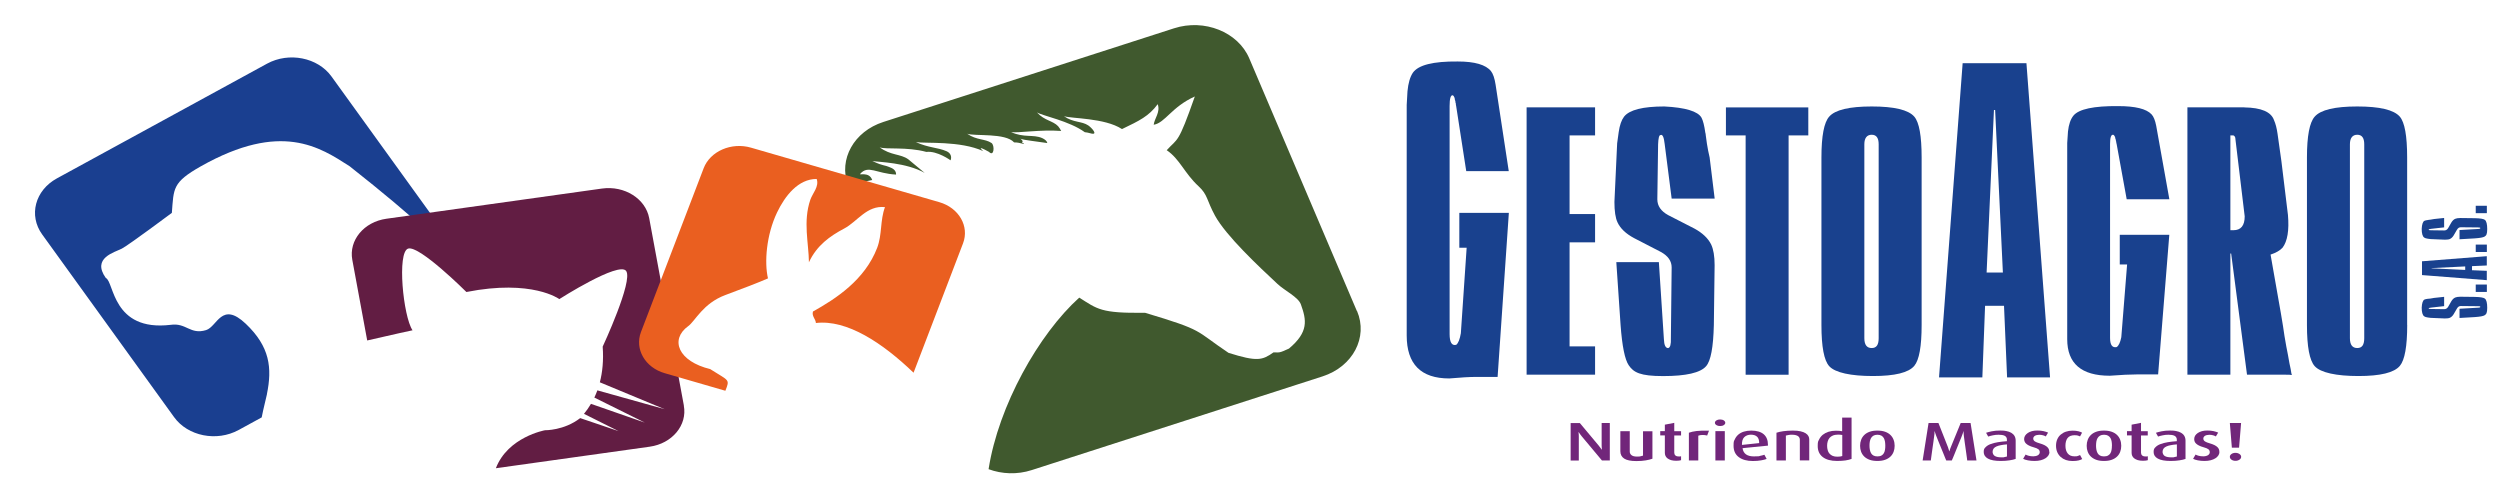
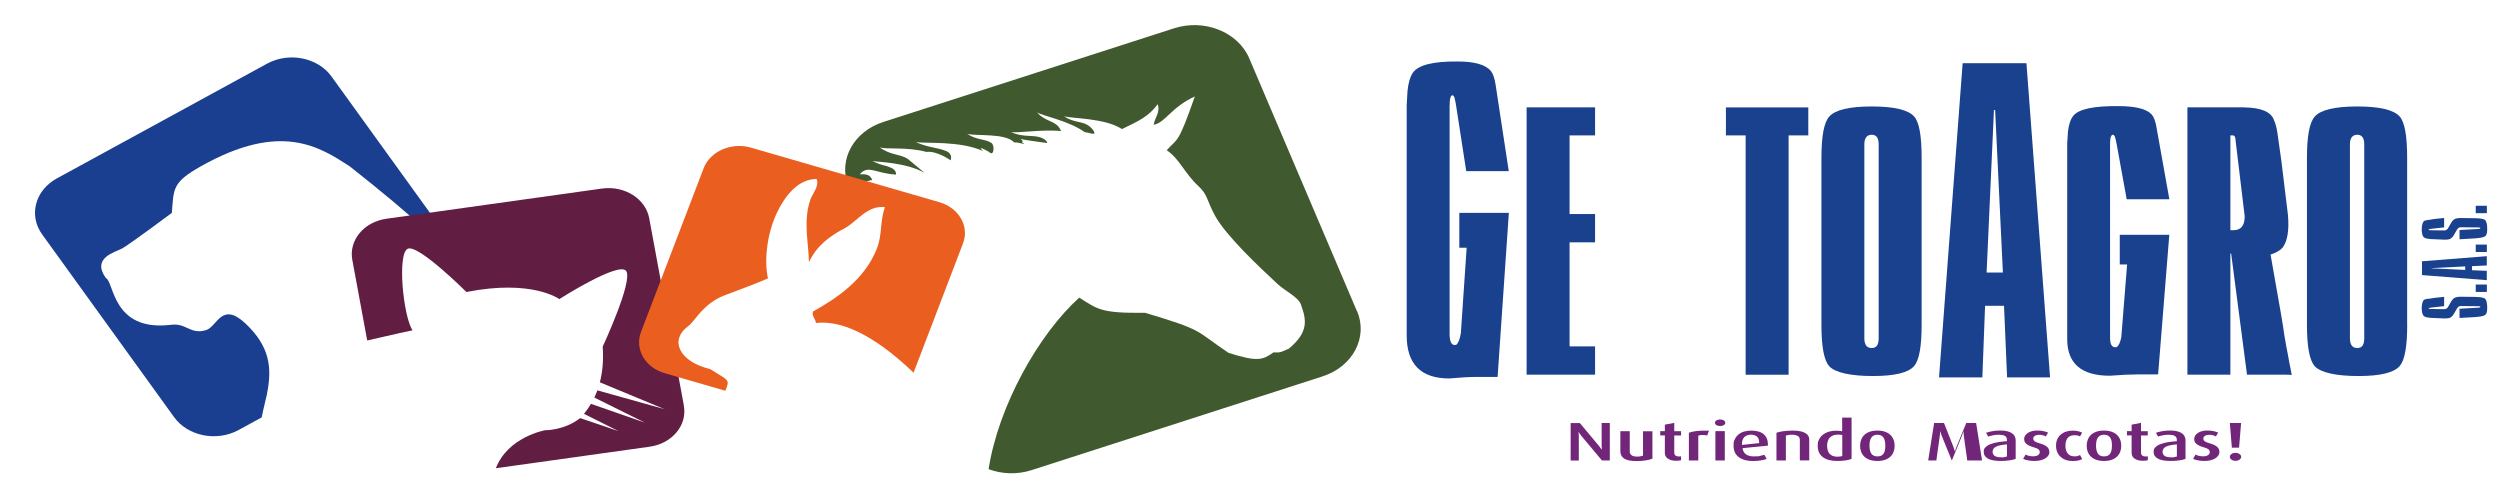
<svg xmlns="http://www.w3.org/2000/svg" id="Layer_1" version="1.1" viewBox="0 0 4224.4 815.6">
  <defs>
    <style>
      .st0 {
        fill: #40592e;
      }

      .st1 {
        fill: #ea5f20;
      }

      .st2 {
        fill: #1a3f90;
      }

      .st3 {
        fill: #71267a;
      }

      .st4 {
        fill: #19418e;
      }

      .st5 {
        fill: #621d43;
      }
    </style>
  </defs>
  <g id="Capa_4">
    <g>
      <g>
        <path class="st4" d="M2549.5,289.2h-71.9l-17-109.8c-.4-1.3-.6-2.8-.6-4.6-.4-.4-.7-1.5-.7-3.3-.9-2.6-1.3-4.6-1.3-5.9-.9-2.6-2-4.1-3.3-4.6-3.5-.4-5.2,5.7-5.2,18.3v385.1c0,14,3.7,20.1,11.1,18.3,3.5-2.6,6.1-9.2,7.9-19.6l9.8-144.5h-12.4v-58.9h83.7l-19,277.2h-36.6c-10.5,0-25.5.9-45.1,2.6-47.9,0-71.9-24.2-71.9-72.6V177.2l1.3-22.9c1.3-13.9,4.4-24.4,9.1-31.4,9.2-13.1,34.4-19.4,75.8-19,28.8,0,47.5,5.5,56.2,16.3,3.5,4.4,6.1,12,7.8,22.9l22.2,145.8h0v.3Z" />
        <path class="st4" d="M2695.3,181.5v47.3h-43.1v132.9h43.1v47.8h-43.1v175.8h43.1v47.8h-115.7V181.4h115.7Z" />
-         <path class="st4" d="M2897.3,335.6h-72.6l-11.8-92.3c-1.3-11.9-3.7-16.9-7.2-15-2.2,0-3.5,5.2-3.9,15.6l-1.3,92.9c0,11.1,6.1,20,18.3,26.7l44.5,22.8c13.5,7.4,22.9,16.3,28.1,26.7,3.9,8.2,5.9,19.8,5.9,35.1l-1.3,101.2c-.9,37.5-5.2,60.6-13.1,69.5-9.6,11.1-33.8,16.7-72.6,16.7s-49.9-6.1-58.2-18.4c-6.5-9.6-11.1-32.3-13.7-67.9l-7.2-106.2h71.9l8.5,130.2c.4,10,2.8,15,7.2,15,3.5-.8,5-6.3,4.6-16.7l1.3-119.6c0-10.8-6.1-19.5-18.3-26.2l-45.1-23.3c-13.9-7.4-23.3-16.3-28.1-26.7-3.5-7.4-5.2-18.9-5.2-34.5l4.6-99,2.6-18.9c1.7-11.9,4.8-20.6,9.1-26.2,9.1-11.5,31.8-17.2,68-17.2,35.7,1.8,56.7,8.2,62.8,18.9,2.6,4.8,4.8,13.4,6.5,25.6.4,1.1.7,2.4.7,3.9l2,14.5c1.3,8.2,2.8,16,4.6,23.4l8.5,69.5h-.1Z" />
        <path class="st4" d="M3055.6,181.5v47.3h-33.3v404.4h-72.6V228.8h-33.3v-47.3h139.3,0Z" />
        <path class="st4" d="M3247.1,549.2c0,36-4.1,59-12.4,69-9.6,11.5-32.9,17.2-69.9,17.2s-63.9-5.6-73.9-16.7c-8.7-9.6-13.1-32.8-13.1-69.5v-283.1c0-36.3,4.4-59.3,13.1-69,10-11.5,34-17.2,71.9-17.2s61.9,5.7,71.9,17.2c8.3,9.7,12.4,32.6,12.4,69v283.1h0ZM3174.5,243.8c0-10.8-3.9-16.1-11.8-16.1s-12.4,5.4-12.4,16.1v327.6c0,11.1,4.1,16.7,12.4,16.7s11.8-5.6,11.8-16.7V243.8Z" />
        <path class="st4" d="M3424.2,106.8l39.9,530.9h-72.6l-5.2-121h-32l-4.6,121h-73.2l39.9-530.9h107.9-.1ZM3356.9,460.5h27.5l-13.1-274.6h-2l-12.4,274.6h0Z" />
        <path class="st4" d="M3665.5,336.7h-71.9l-17-93.4c-.4-1.1-.7-2.4-.7-3.9-.4-.4-.6-1.3-.6-2.8-.9-2.2-1.3-3.9-1.3-5-.9-2.2-2-3.5-3.3-3.9-3.5-.4-5.2,4.8-5.2,15.6v327.6c0,11.9,3.7,17.1,11.1,15.6,3.5-2.2,6.1-7.8,7.9-16.7l9.8-122.9h-12.4v-50.1h83.7l-18.9,235.9h-36.6c-10.4,0-25.5.7-45.1,2.2-47.9,0-71.9-20.6-71.9-61.8V241.6l1.3-19.5c1.3-11.9,4.4-20.8,9.2-26.7,9.1-11.1,34.4-16.5,75.8-16.1,28.8,0,47.5,4.6,56.2,13.9,3.5,3.7,6.1,10.2,7.9,19.5l22.2,124h-.2Z" />
        <path class="st4" d="M3792.3,181.5c28.8.4,45.5,7.6,50.3,21.7,2.6,5.9,4.6,13.5,5.9,22.8l6.5,46.2,11.1,91.2c2.2,26-.9,44.3-9.1,55.1-4.4,4.8-11.1,8.7-20.3,11.7l17.6,100.1c2.6,15.2,4.6,27.6,5.9,37.3,2.2,13,4.1,23.8,5.9,32.2,1.7,10.4,3.3,18.4,4.6,23.9.9,5.9,1.5,9.3,2,10-.9-.4-5.5-.6-13.7-.6h-62.1l-26.8-204.7h-1.3v204.7h-72.6V181.4h96.1,0ZM3774,389c12.6,0,19-7.8,19-23.4l-15.7-130.7c0-3-1.1-5-3.3-6.1h-5.2v160.2h5.2Z" />
        <path class="st4" d="M4067.6,549.2c0,36-4.1,59-12.4,69-9.6,11.5-32.9,17.2-70,17.2s-63.9-5.6-73.9-16.7c-8.7-9.6-13.1-32.8-13.1-69.5v-283.1c0-36.3,4.4-59.3,13.1-69,10-11.5,34-17.2,71.9-17.2s61.9,5.7,71.9,17.2c8.3,9.7,12.4,32.6,12.4,69v283.1h.1ZM3995,243.8c0-10.8-3.9-16.1-11.8-16.1s-12.4,5.4-12.4,16.1v327.6c0,11.1,4.1,16.7,12.4,16.7s11.8-5.6,11.8-16.7V243.8Z" />
      </g>
      <g>
        <path class="st3" d="M2706.9,778.1l-34.1-40.8c-1-1.2-1.9-2.3-2.7-3.5-.8-1.1-1.4-2-1.8-2.6s-.6-.9-.7-1h-.3c.4,3,.5,5.5.5,7.4v40.6h-13.8v-63.3h15.6l32.1,38.4c1.5,1.8,3.1,3.9,4.8,6.4h.3c-.3-2.6-.4-4.9-.4-6.7v-38.2h13.8v63.3h-13.3Z" />
        <path class="st3" d="M2792.2,775.1c-2.9,1.1-6.6,2-11.1,2.8-4.4.8-9.7,1.2-15.9,1.2-9.5,0-16.4-1.4-20.7-4.2-4.3-2.8-6.5-7-6.5-12.5v-33.8h15.9v34.5c0,2.3.9,4.3,2.8,5.9s4.9,2.5,9.1,2.5,4.2,0,5.9-.4c1.7-.3,3.2-.7,4.6-1.2v-41.2h15.9v46.6h0v-.2Z" />
        <path class="st3" d="M2840.5,777.6c-.7.2-1.7.5-3.1.7s-3,.3-4.9.3c-3.5,0-6.4-.4-8.9-1.1-2.4-.8-4.4-1.8-6-3s-2.7-2.7-3.4-4.3c-.7-1.6-1-3.3-1-5v-29.5h-7.8v-7.2h7.8v-10.9l15.9-3.1v14.1h11.5v7.2h-11.5v29c0,2,.6,3.5,1.8,4.7,1.2,1.2,3.1,1.8,5.9,1.8s1.3,0,1.9,0,1.2-.2,1.9-.3v7h0v-.3Z" />
        <path class="st3" d="M2884.6,735.9c-2.7-.6-5.4-1-8.1-.9-2.7,0-4.9.5-6.8,1.2v41.9h-15.9v-46.9c1.8-.6,3.8-1.2,5.9-1.7s4.5-.9,7.2-1.2c2.7-.3,5.7-.5,9.1-.6s7.3,0,11.8,0l-3.1,8.2h0Z" />
        <path class="st3" d="M2915.3,714.4c0,1.5-.8,2.8-2.5,3.9-1.6,1.1-3.7,1.6-6.3,1.6s-4.5-.5-6.2-1.6-2.5-2.4-2.5-3.9.8-2.9,2.5-4,3.7-1.6,6.2-1.6,4.6.5,6.3,1.6c1.6,1.1,2.5,2.4,2.5,4ZM2898.6,778.1v-49.6h15.9v49.6h-15.9Z" />
        <path class="st3" d="M2944.5,757.3c1.3,9.3,7.7,13.9,19.1,13.9s7.6-.3,10.5-.9,5.3-1.2,7.3-1.9l3.8,7.1c-2.5.9-5.7,1.8-9.5,2.4-3.8.7-8.4,1.1-13.8,1.1-10,0-17.9-2.2-23.8-6.6s-8.8-10.8-8.8-19.2.7-7.7,2.1-10.8c1.4-3.2,3.4-5.8,6-8.1,2.6-2.2,5.8-3.9,9.4-5,3.7-1.1,7.8-1.7,12.4-1.7,9.3,0,16.3,2.1,21.1,6.2,4.7,4.1,7.1,10.1,7.1,17.7v1.5l-43,4.3h.1ZM2972.6,748.6c0-5-1.2-8.6-3.7-10.8-2.4-2.2-5.9-3.3-10.3-3.3s-8.4,1.4-11.2,4.2c-2.8,2.7-4.1,7.1-3.9,13.1l29.1-3.1h0Z" />
        <path class="st3" d="M3041.3,778.1v-35.1c0-1-.2-2-.6-3s-1.1-1.9-2-2.7c-1-.8-2.2-1.4-3.9-1.9-1.6-.5-3.7-.8-6.2-.8s-4.7,0-6.3.4c-1.6.2-3.1.6-4.6,1v42.1h-15.9v-46.9c3.3-1.1,7.2-2,11.7-2.6s9.8-1,15.8-1,9.6.4,13.2,1.2c3.6.8,6.4,1.9,8.6,3.3s3.8,3.1,4.7,4.8c1,1.8,1.4,3.8,1.4,5.8v35.3h-15.9,0Z" />
        <path class="st3" d="M3128.7,775.4c-2.8,1.1-6.2,2-10.2,2.6s-8.8.9-14.3.9c-10.4,0-18.5-2.2-24.2-6.6s-8.5-10.6-8.5-18.5.7-7.7,2.2-10.9c1.5-3.2,3.6-5.9,6.3-8.2,2.8-2.2,6-3.9,9.7-5.1,3.8-1.2,7.9-1.8,12.5-1.8s7.6.3,10.6.9v-23.1h15.9v69.8ZM3112.9,735c-2.1-.4-4.4-.6-7-.6s-6.4.5-8.7,1.5c-2.4,1-4.2,2.3-5.7,4-1.4,1.7-2.5,3.7-3.1,6-.7,2.3-1,4.7-1,7.3s.3,5.4,1,7.6c.6,2.3,1.6,4.2,3.1,5.8,1.4,1.6,3.2,2.9,5.4,3.8,2.2.9,4.8,1.3,7.9,1.3s6.6-.4,8.2-1.1v-35.7h-.1Z" />
        <path class="st3" d="M3201.5,753.3c0,3.7-.6,7.1-1.8,10.2-1.2,3.1-3,5.9-5.4,8.1-2.4,2.3-5.4,4.1-9.1,5.4-3.6,1.3-8,1.9-12.9,1.9s-9.2-.6-12.9-1.9c-3.6-1.3-6.7-3.1-9.1-5.4s-4.2-5-5.4-8.1c-1.2-3.2-1.8-6.5-1.8-10.2s.6-7.1,1.8-10.2c1.2-3.2,3-5.9,5.4-8.2,2.4-2.3,5.4-4.1,9.1-5.4s7.9-1.9,12.9-1.9,9.3.6,12.9,1.9c3.7,1.3,6.7,3.1,9.1,5.4s4.2,5,5.4,8.2c1.2,3.1,1.8,6.6,1.8,10.2h0ZM3185.7,753.2c0-2.4-.2-4.7-.5-6.9-.4-2.2-1-4.2-1.9-5.9-1-1.7-2.3-3.1-4-4.2-1.8-1-4.1-1.6-6.9-1.6s-5.1.6-6.8,1.6c-1.8,1.1-3.2,2.5-4.1,4.2s-1.6,3.7-2,5.9c-.4,2.2-.5,4.5-.5,6.9s.2,4.5.6,6.7,1.1,4.1,2,5.8c.9,1.7,2.3,3,4,4,1.8,1,4,1.5,6.8,1.5s5.2-.5,6.9-1.5c1.7-1,3.1-2.3,4-4,1-1.7,1.6-3.6,1.9-5.8.4-2.2.5-4.4.5-6.7h0Z" />
-         <path class="st3" d="M3324.1,778.1c0-.2,0-1.4-.4-3.7-.3-2.1-.7-4.8-1.1-7.9s-.9-6.5-1.4-10c-.5-3.6-.9-6.9-1.4-9.8-.4-3-.9-6.5-1.4-10.5-.3-2-.4-3.7-.4-5.2v-2.4h-.2c-.9,3.1-1.7,5.6-2.6,7.6,0,0-.3.8-.8,2.2-.6,1.4-1.4,3.3-2.4,5.8-1,2.4-2.1,5.1-3.2,7.9s-2.3,5.7-3.5,8.6c-1.2,3-2.3,5.7-3.3,8.2s-1.9,4.6-2.6,6.2c-.7,1.7-1.1,2.7-1.3,3h-9.4c-.2-.3-.7-1.5-1.6-3.7s-1.9-4.8-3.2-8c-1.2-3.1-2.6-6.5-4.1-10-1.4-3.5-2.8-6.8-4-9.8s-2.6-6.5-4.2-10.5c-.8-1.9-1.7-4.5-2.6-7.5h-.2v2.3c0,1.5,0,3.3-.4,5.2-.5,4-1,7.5-1.4,10.5s-.9,6.3-1.4,9.8-.9,6.8-1.4,10c-.4,3.1-.8,5.8-1.1,8-.3,2.2-.5,3.4-.5,3.7h-13.8l10-63.3h16.7l16,40.6c.8,2,1.6,4.4,2.3,7.1h.3c.7-2.7,1.5-5.1,2.4-7.1l16.6-40.6h16.7l10,63.3h-15.7Z" />
+         <path class="st3" d="M3324.1,778.1c0-.2,0-1.4-.4-3.7-.3-2.1-.7-4.8-1.1-7.9s-.9-6.5-1.4-10c-.5-3.6-.9-6.9-1.4-9.8-.4-3-.9-6.5-1.4-10.5-.3-2-.4-3.7-.4-5.2v-2.4h-.2c-.9,3.1-1.7,5.6-2.6,7.6,0,0-.3.8-.8,2.2-.6,1.4-1.4,3.3-2.4,5.8-1,2.4-2.1,5.1-3.2,7.9s-2.3,5.7-3.5,8.6c-1.2,3-2.3,5.7-3.3,8.2s-1.9,4.6-2.6,6.2c-.7,1.7-1.1,2.7-1.3,3c-.2-.3-.7-1.5-1.6-3.7s-1.9-4.8-3.2-8c-1.2-3.1-2.6-6.5-4.1-10-1.4-3.5-2.8-6.8-4-9.8s-2.6-6.5-4.2-10.5c-.8-1.9-1.7-4.5-2.6-7.5h-.2v2.3c0,1.5,0,3.3-.4,5.2-.5,4-1,7.5-1.4,10.5s-.9,6.3-1.4,9.8-.9,6.8-1.4,10c-.4,3.1-.8,5.8-1.1,8-.3,2.2-.5,3.4-.5,3.7h-13.8l10-63.3h16.7l16,40.6c.8,2,1.6,4.4,2.3,7.1h.3c.7-2.7,1.5-5.1,2.4-7.1l16.6-40.6h16.7l10,63.3h-15.7Z" />
        <path class="st3" d="M3406.1,775.4c-2.8,1-6.4,1.9-10.7,2.5-4.4.7-9.2,1-14.7,1-9.6,0-16.8-1.3-21.6-4-4.7-2.6-7.1-6.4-7.1-11.1s1-6,3.1-8.1c2.1-2.2,4.9-4,8.5-5.3,3.6-1.4,7.7-2.4,12.4-3.2,4.7-.8,9.8-1.3,15.2-1.7v-2.6c0-1.6-.3-2.9-1-4s-1.6-1.9-2.9-2.6c-1.2-.6-2.7-1-4.4-1.3-1.7-.2-3.6-.4-5.7-.4-3.4,0-6.6.3-9.7,1-3.1.6-5.7,1.3-7.9,2.1l-3.6-6.4c2.2-.8,5.4-1.6,9.6-2.5,4.1-.9,9-1.3,14.5-1.3s7.1.3,10.2.9,5.9,1.5,8.2,2.9c2.3,1.4,4.2,3.1,5.5,5.3,1.3,2.2,2,4.9,2,8.1v30.7h0ZM3391.2,750.9c-3.7.3-7.1.7-10.1,1.3s-5.5,1.2-7.6,2.2c-2.1.9-3.7,2.1-4.8,3.6-1.1,1.5-1.7,3.3-1.7,5.6s1.3,5.6,3.9,7c2.6,1.5,6.2,2.2,10.9,2.2s3.6,0,5.2-.4,3.1-.6,4.3-1v-20.4h-.1Z" />
        <path class="st3" d="M3463.1,763.8c0,2-.6,4-1.8,5.8s-2.9,3.4-5,4.8c-2.2,1.4-4.8,2.5-7.9,3.3s-6.5,1.2-10.4,1.2-7.9-.3-11.3-1-6.1-1.5-8.1-2.6l4.2-7.2c1.3.8,3.1,1.5,5.4,2.1s4.9.9,7.7.9,5.9-.7,7.9-2c1.9-1.3,2.9-3,2.9-5s-.8-3.8-2.4-5-4.2-2.3-7.9-3.3c-3.3-.9-6-1.9-8.1-3s-3.7-2.2-4.9-3.4-2-2.4-2.4-3.7c-.4-1.2-.7-2.5-.7-3.8,0-2,.5-3.8,1.6-5.6,1.1-1.7,2.6-3.3,4.5-4.6,1.9-1.3,4.3-2.3,7-3.1,2.7-.8,5.8-1.1,9.2-1.1s7.4.3,10.3,1c3,.7,5.6,1.5,7.9,2.5l-3.9,6.5c-1-.7-2.5-1.3-4.5-1.9-1.9-.6-4.2-.9-6.7-.9s-5.8.7-7.5,1.9c-1.7,1.3-2.5,2.8-2.5,4.6s1,3.6,2.9,4.8c1.9,1.1,4.4,2.2,7.5,3,3.4,1,6.2,2,8.4,3.1s3.9,2.3,5.1,3.5c1.2,1.2,2.1,2.5,2.5,3.8.5,1.3.7,2.7.7,4.2h0l.3.2Z" />
        <path class="st3" d="M3518.6,775.6c-1.5.9-3.5,1.7-6.2,2.4-2.6.7-6.1,1-10.4,1s-7.7-.6-11.1-1.7c-3.4-1.2-6.3-2.9-8.8-5.1-2.4-2.2-4.4-4.9-5.8-8.1-1.4-3.2-2.1-6.8-2.1-10.9s.7-7.8,2.1-10.9c1.4-3.2,3.4-5.9,5.9-8s5.4-3.8,8.8-4.9c3.4-1.1,7-1.7,10.9-1.7s7.8.3,10.4,1.1c2.6.7,4.6,1.5,5.9,2.3l-3.4,6.3c-.9-.5-2.2-1-3.7-1.4s-3.4-.6-5.6-.6-5,.4-7,1.2c-2,.8-3.5,2-4.8,3.6-1.2,1.5-2.1,3.4-2.7,5.6-.6,2.2-.9,4.7-.9,7.4,0,5.5,1.3,9.9,3.9,13.1,2.6,3.2,6.3,4.8,11.3,4.8s4-.2,5.5-.6,2.8-1,4-1.6l3.7,6.9h0v-.2Z" />
        <path class="st3" d="M3584.4,753.3c0,3.7-.6,7.1-1.8,10.2s-3,5.9-5.4,8.1c-2.4,2.3-5.4,4.1-9.1,5.4-3.6,1.3-7.9,1.9-12.9,1.9s-9.3-.6-12.9-1.9c-3.6-1.3-6.6-3.1-9.1-5.4-2.4-2.3-4.2-5-5.4-8.1-1.2-3.2-1.8-6.5-1.8-10.2s.6-7.1,1.8-10.2c1.2-3.2,3-5.9,5.4-8.2,2.4-2.3,5.4-4.1,9.1-5.4,3.6-1.3,7.9-1.9,12.9-1.9s9.2.6,12.9,1.9,6.7,3.1,9.1,5.4c2.4,2.3,4.2,5,5.4,8.2,1.2,3.1,1.8,6.6,1.8,10.2h0ZM3568.7,753.2c0-2.4-.2-4.7-.5-6.9-.3-2.2-1-4.2-1.9-5.9-1-1.7-2.3-3.1-4.1-4.2-1.7-1-4-1.6-6.9-1.6s-5.1.6-6.9,1.6c-1.8,1.1-3.1,2.5-4.1,4.2s-1.6,3.7-2,5.9c-.3,2.2-.5,4.5-.5,6.9s.2,4.5.6,6.7c.4,2.2,1.1,4.1,2,5.8.9,1.7,2.3,3,4,4,1.8,1,4,1.5,6.8,1.5s5.2-.5,6.9-1.5c1.8-1,3.1-2.3,4.1-4,.9-1.7,1.6-3.6,1.9-5.8.4-2.2.5-4.4.5-6.7h.1Z" />
        <path class="st3" d="M3629.2,777.6c-.7.2-1.7.5-3.1.7-1.4.2-3,.3-4.9.3-3.5,0-6.4-.4-8.9-1.1-2.4-.8-4.4-1.8-6-3s-2.7-2.7-3.4-4.3c-.7-1.6-1-3.3-1-5v-29.5h-7.8v-7.2h7.8v-10.9l15.9-3.1v14.1h11.4v7.2h-11.4v29c0,2,.6,3.5,1.8,4.7s3.1,1.8,5.9,1.8,1.3,0,1.9,0c.6,0,1.2-.2,1.9-.3v7h0v-.3Z" />
        <path class="st3" d="M3693.2,775.4c-2.8,1-6.4,1.9-10.7,2.5-4.3.7-9.2,1-14.7,1-9.6,0-16.8-1.3-21.6-4-4.8-2.6-7.1-6.4-7.1-11.1s1-6,3.1-8.1c2.1-2.2,4.9-4,8.5-5.3,3.6-1.4,7.7-2.4,12.4-3.2,4.7-.8,9.8-1.3,15.2-1.7v-2.6c0-1.6-.4-2.9-1.1-4-.7-1.1-1.6-1.9-2.9-2.6-1.2-.6-2.7-1-4.4-1.3-1.7-.2-3.6-.4-5.7-.4-3.4,0-6.6.3-9.7,1-3.1.6-5.7,1.3-7.9,2.1l-3.6-6.4c2.2-.8,5.4-1.6,9.6-2.5,4.1-.9,8.9-1.3,14.5-1.3s7.1.3,10.2.9c3.1.6,5.9,1.5,8.2,2.9,2.4,1.4,4.2,3.1,5.5,5.3,1.3,2.2,2,4.9,2,8.1v30.7h.2ZM3678.4,750.9c-3.8.3-7.1.7-10.1,1.3-3,.5-5.5,1.2-7.6,2.2-2.1.9-3.7,2.1-4.8,3.6s-1.7,3.3-1.7,5.6,1.3,5.6,3.8,7c2.6,1.5,6.2,2.2,10.9,2.2s3.6,0,5.2-.4c1.7-.3,3.1-.6,4.3-1v-20.4h0Z" />
        <path class="st3" d="M3750.3,763.8c0,2-.6,4-1.8,5.8-1.1,1.8-2.9,3.4-5,4.8-2.2,1.4-4.8,2.5-7.9,3.3-3.1.8-6.5,1.2-10.4,1.2s-7.9-.3-11.3-1c-3.3-.7-6.1-1.5-8.1-2.6l4.2-7.2c1.3.8,3.1,1.5,5.4,2.1,2.3.6,4.9.9,7.8.9s5.9-.7,7.9-2c1.9-1.3,2.9-3,2.9-5s-.8-3.8-2.4-5c-1.6-1.2-4.2-2.3-7.9-3.3-3.3-.9-6-1.9-8.1-3s-3.7-2.2-4.9-3.4c-1.2-1.2-2-2.4-2.4-3.7-.4-1.2-.6-2.5-.6-3.8,0-2,.5-3.8,1.5-5.6,1.1-1.7,2.6-3.3,4.5-4.6,2-1.3,4.3-2.3,7-3.1,2.8-.8,5.8-1.1,9.2-1.1s7.4.3,10.4,1,5.6,1.5,7.9,2.5l-3.9,6.5c-1.1-.7-2.5-1.3-4.5-1.9s-4.2-.9-6.7-.9-5.8.7-7.5,1.9c-1.7,1.3-2.5,2.8-2.5,4.6s1,3.6,2.9,4.8c1.9,1.1,4.4,2.2,7.5,3,3.4,1,6.2,2,8.4,3.1s3.9,2.3,5.1,3.5c1.2,1.2,2.1,2.5,2.5,3.8.5,1.3.7,2.7.7,4.2h0v.2Z" />
        <path class="st3" d="M3783.5,756.4h-12.2l-3.4-41.6h19l-3.4,41.6h0ZM3787,771.9c0,1.9-.9,3.5-2.8,4.8-1.9,1.3-4.1,2-6.8,2s-5-.7-6.8-2-2.7-2.9-2.7-4.8.9-3.4,2.7-4.7c1.8-1.3,4.1-2,6.8-2s4.9.7,6.8,2c1.9,1.3,2.8,2.9,2.8,4.7Z" />
      </g>
    </g>
    <g>
      <path class="st4" d="M4130,501.6v15.7l-22.4,2.5c-2.9.3-4.1.8-3.6,1.5,0,.5,1.3.8,3.8.8l22.5.3c2.7,0,4.9-1.3,6.5-4l5.5-9.6c1.8-2.9,3.9-5,6.5-6.1,2-.8,4.8-1.3,8.5-1.3l24.6.3c9.1.2,14.7,1.1,16.9,2.8,2.7,2.1,4,7.3,4,15.7s-1.5,10.8-4.5,12.6c-2.3,1.4-7.8,2.4-16.5,3l-25.8,1.5v-15.6l31.6-1.8c2.4,0,3.6-.6,3.6-1.5-.2-.8-1.5-1.1-4.1-1l-29-.3c-2.6,0-4.7,1.3-6.3,4l-5.7,9.8c-1.8,3-4,5-6.5,6.1-1.8.8-4.6,1.1-8.4,1.1l-24-1-4.6-.6c-2.9-.4-5-1-6.3-2-2.8-2-4.2-6.9-4.2-14.7.4-7.7,2-12.3,4.6-13.6,1.2-.6,3.2-1,6.2-1.4.3,0,.6,0,.9,0l3.5-.4c2-.3,3.9-.6,5.7-1l16.9-1.8h0Z" />
      <path class="st4" d="M4183.4,480.8h18.8v12.5h-18.8v-12.5Z" />
      <path class="st4" d="M4092.6,441.5l109.5-8.6v15.7l-25,1.1v6.9l25,1v15.8l-109.5-8.6v-23.3h0ZM4165.6,456.1v-5.9l-56.7,2.8v.4l56.7,2.7h0Z" />
      <path class="st4" d="M4183.4,413.3h18.8v12.5h-18.8v-12.5Z" />
      <path class="st4" d="M4130,368.5v15.7l-22.4,2.5c-2.9.3-4.1.8-3.6,1.6,0,.5,1.3.8,3.8.8l22.5.3c2.7,0,4.9-1.3,6.5-4l5.5-9.6c1.8-2.9,3.9-5,6.5-6.1,2-.8,4.8-1.3,8.5-1.3l24.6.3c9.1.2,14.7,1.1,16.9,2.8,2.7,2.1,4,7.3,4,15.7s-1.5,10.8-4.5,12.6c-2.3,1.4-7.8,2.4-16.5,3l-25.8,1.5v-15.6l31.6-1.8c2.4,0,3.6-.6,3.6-1.6-.2-.7-1.5-1.1-4.1-1l-29-.3c-2.6,0-4.7,1.3-6.3,4l-5.7,9.8c-1.8,3-4,5-6.5,6.1-1.8.8-4.6,1.1-8.4,1.1l-24-1-4.6-.6c-2.9-.4-5-1-6.3-2-2.8-2-4.2-6.9-4.2-14.7.4-7.7,2-12.3,4.6-13.6,1.2-.6,3.2-1,6.2-1.4.3,0,.6-.2.9-.2l3.5-.4c2-.3,3.9-.6,5.7-1l16.9-1.8h0v.2Z" />
      <path class="st4" d="M4183.4,347.7h18.8v12.5h-18.8v-12.5Z" />
    </g>
  </g>
  <g id="Capa_3">
    <path class="st0" d="M2292.9,525.8l-182-427.3c-19-44.5-75.8-67.2-127-50.7l-491.3,158.3c-49.7,16-75.7,63-59.9,106.5l41.1-8.4c-5-14.8-22.9-7.5-20.3-10.4,13.6-15.6,27-.5,60.6,1.2.3-4.3-2.1-8.7-8-11.3-15.2-6.6-10.2-1.6-32.1-11.6,11.5,1.9,57.2,2.4,88.5,20.1-.7-.8-26.7-22.3-27.7-23-13.1-9.5-29.7-6.2-48.4-20.3,10.5,4.1,46-1.2,78.9,7.8,18.4-2.2,40.9,14.2,40.9,14.2,2.2-5.2.9-12.1-6.8-15.4-15.2-6.6-29.8-5.4-51.8-15.4,16.2,2.7,74.8-2.6,114,15.3,0,0-14.6-12.2,9.5,1.2,8.9,9.2,9.9-11.2,4.3-15-11.2-7.5-24.9-4.3-41.1-15.6,13.2,4.5,64.4-1.9,79.3,14.6,11.5,0,17.6,4.4,16.6,1.8-7.6-2.1,2.7-1.5-5.9-8,6.8,2.6,24.7,4.1,45.3,7.3-.1-3.1-4.1-6.4-8.6-8.4-15.2-6.6-30.5-.1-52.5-10.1,11.6,1.9,49.6-4.6,84.7-1.9-1.5-3-3.6-6.2-5.2-8-8.9-9.5-23.1-9.2-35.8-23.4,9.9,6,54.7,14.4,80.9,33.5,2.5.2,5.4.7,8.9,1.7,15.4,4.6,2.6-9.4-3.1-13.2-11.2-7.5-24.9-4.3-41.1-15.6,12.6,4.3,68.7,2.7,98,21.7h.3c29.3-14.1,45.2-21.6,60.2-42,4.8,13.6-5.5,23.8-6.8,34.8,19.4-3.2,30-30,69.5-47.8-28.6,81.7-28.6,69.9-47.5,90.8,22.2,15,29.8,38.8,54,61.1,15.5,14.3,13.4,23.5,27.6,49.5,18.5,34,74.5,86.4,105.5,115.3,12.6,11.8,35.1,22.2,39.6,34.6,9.7,26.9,13.2,46.7-20.1,74.7-16.6,7.6-15.4,6.6-26.1,6.4-19,13.4-27.5,16.1-76.1.8-58.2-39-39.5-37.3-141.1-67.7-75.1,1.1-80.3-6.3-111.1-25.6-68.4,61.7-136.4,182.4-153.2,289.9,22.4,8.3,48.4,9.5,73,1.5l491.3-158.3c51.2-16.5,77.3-65.9,58.3-110.5h0l-.2.3Z" />
    <path class="st2" d="M451,666c9.1-44.3,5.1-80.2-35.8-119-40.9-38.7-48,5-67,10.8-27,8.2-33.3-12.8-59.9-8.9-98.9,11.7-95.3-73-109.5-79.2-24.2-33.9,15-43.3,27.1-49.6,12-6.3,84.5-60.4,84.5-60.4,3.2-41.5.8-51.4,49-78.7,135.8-76.6,201.2-32.3,251.5,0,113.1,89.2,167.6,141.3,203.8,185.5-1.3-9.8-5.1-19.6-11.6-28.5l-222.9-308.7c-23.2-32.2-72-41.9-109-21.7L96.2,301.4c-37,20.2-48.2,62.6-24.9,94.8l222.9,308.7c23.2,32.2,72,41.9,109,21.7l39-21.3c2.8-14.7,7.1-30.8,8.9-39.3h0Z" />
    <path class="st5" d="M1155.6,685.4l-58.6-316.7c-6.1-33-41.8-55.4-79.8-50.1l-364.2,51c-38,5.3-63.8,36.4-57.7,69.4l25.2,136.3c43.6-10.2,76.6-17.2,76.6-17.2-15.8-23.2-26.6-132.6-7.3-138.1s98.3,73.4,98.3,73.4c111.4-22,157,12,157,12,0,0,100.6-64.2,112.9-47.6,12.3,16.6-39.6,127.9-39.6,127.9,1.7,23.3-.4,43.3-4.8,60.3l109.4,45.4-113.6-31.8c-1.6,4.3-3.3,8.4-5.1,12.2l85.3,42.3-91-31.7c-3.7,6.3-7.7,11.9-11.8,16.9l58.4,29.2-64.8-22c-27.4,21.2-59.5,20.5-59.5,20.5,0,0-62.7,11.3-83,64.2l260-36.4c37.9-5.3,63.8-36.4,57.6-69.4h.1Z" />
    <path class="st1" d="M1200.5,623.8c-54.6-13.1-69-50-37.5-72.8,11.8-8.5,24.6-38.2,62.5-52.4,32.1-12,53.8-20.2,72.2-28.2-6.3-26.9-2.9-73.3,15.4-111.5,13.3-27.8,35.6-56.6,66.9-56.5,4.5,12.9-6.9,24-10.7,35-12.7,37.1-2.7,73.6-2.4,105.8,13.2-28.5,35.5-44.3,59.7-57.1,22.2-11.7,38.1-39.5,68.8-36.1-8.4,22.2-4.6,46.3-13.2,68.8-20.8,54.2-69.6,85.9-108.5,107.6-2.3,7.8,4.5,12.5,5,19.4,52.5-6.2,112.5,33.6,165,84l83.6-218.6c11-28.8-6.9-60-40.1-69.6l-318.2-92.1c-33.1-9.6-69,6-80,34.8l-105.9,276.7c-11,28.8,6.9,60,40.1,69.6l102.5,29.7c8-20.1,6.1-16.3-25.3-36.4h0Z" />
  </g>
</svg>